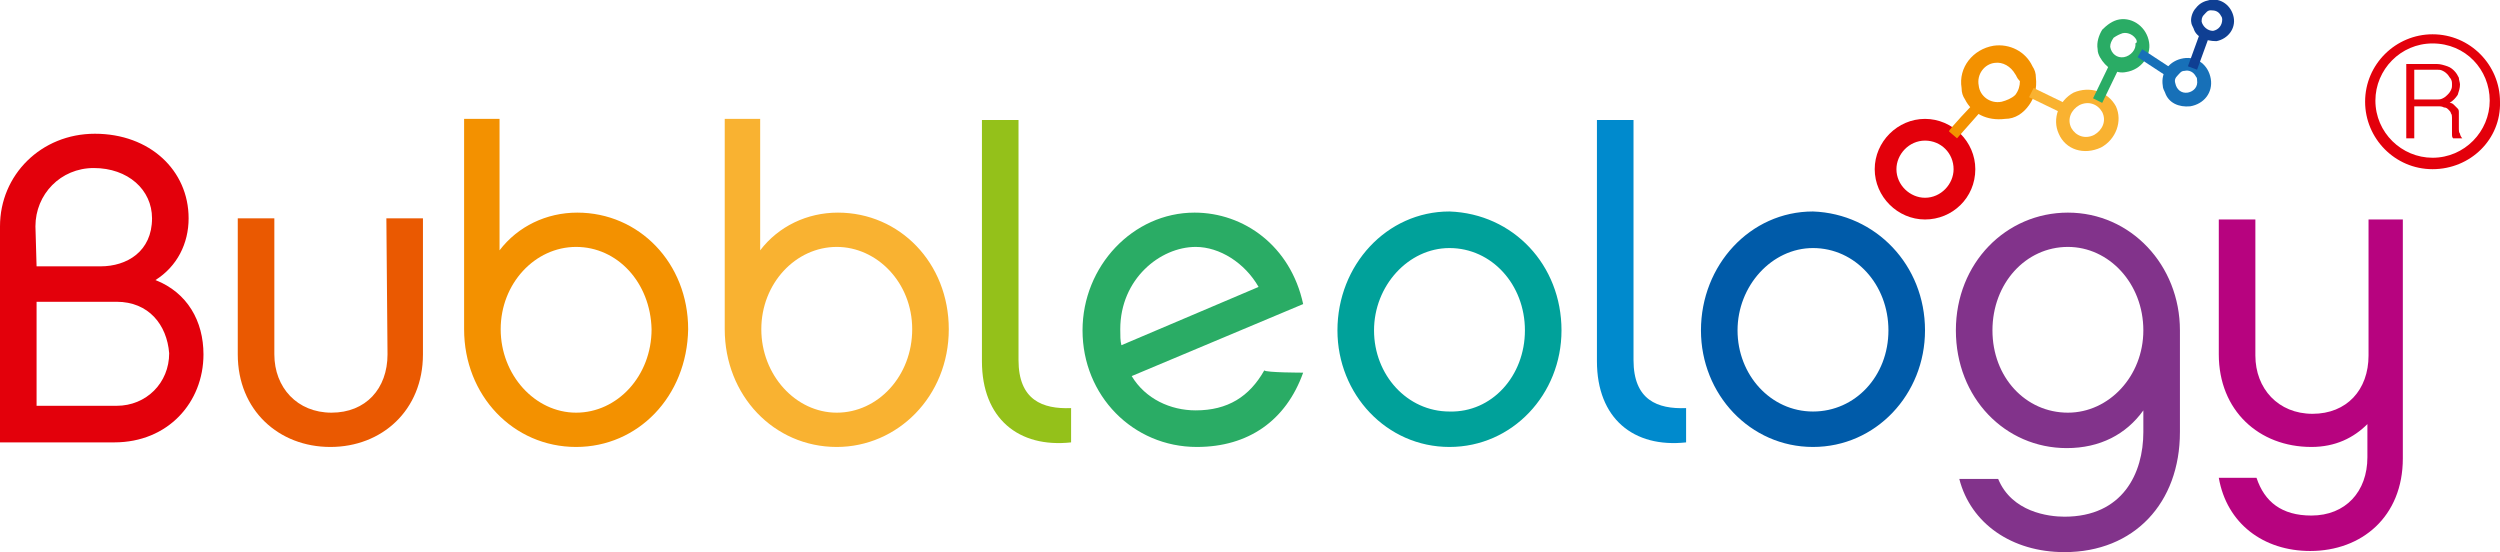
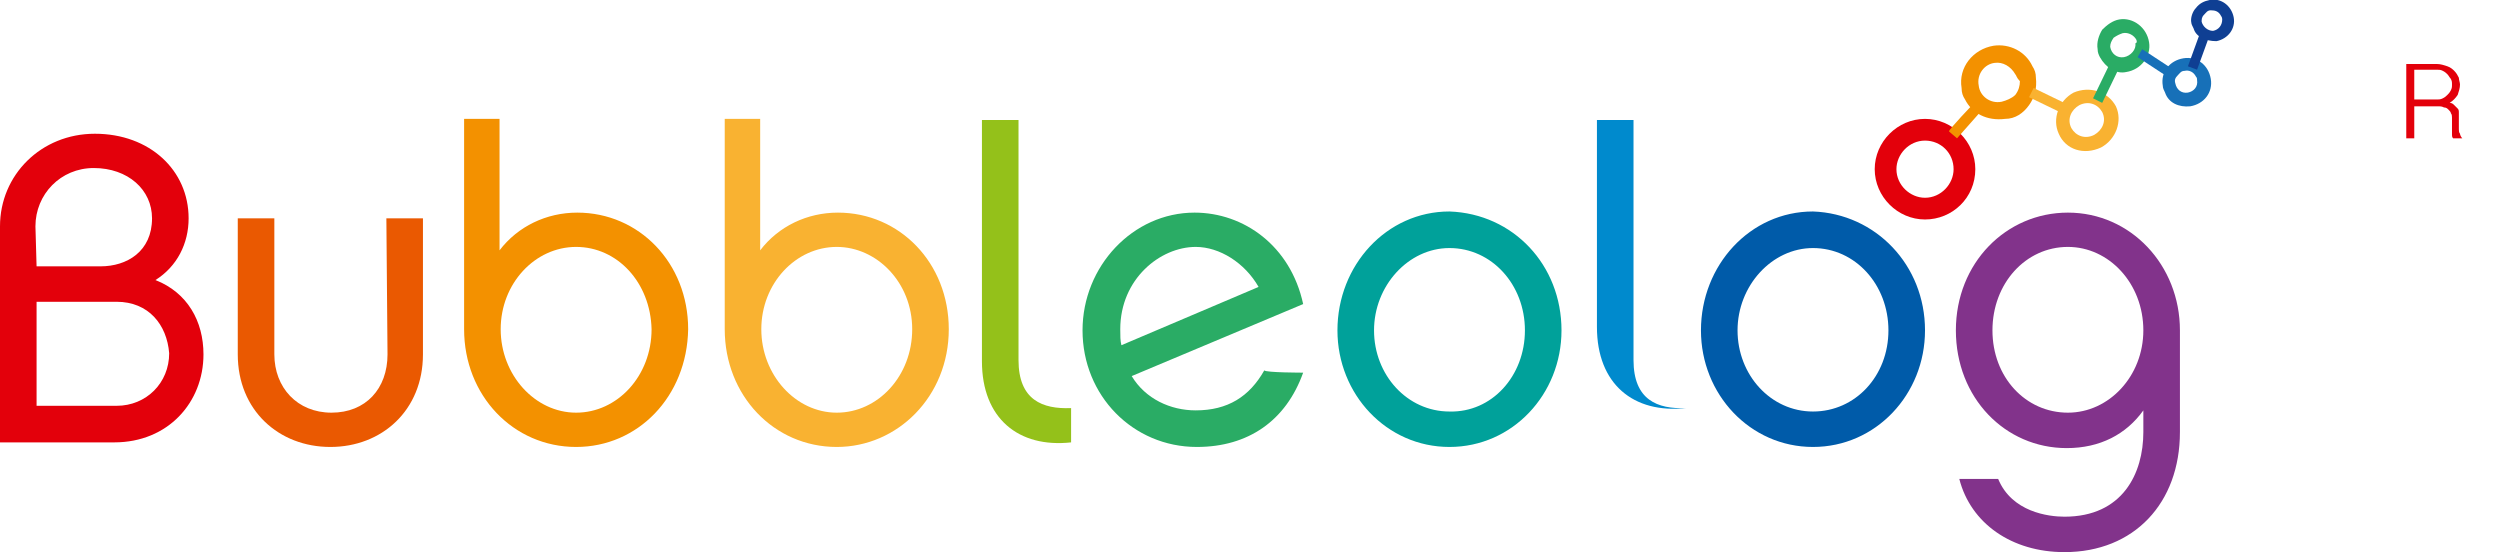
<svg xmlns="http://www.w3.org/2000/svg" id="Layer_1" viewBox="-351.1 669 218.7 48.3">
  <style>.st0{fill:#e3000b}.st1{fill:#f39100}.st2{fill:#f9b231}.st3{fill:#2aac65}.st4{fill:#1770b8}.st5{fill:#0f3f93}.st6{fill:#ea5901}.st7{fill:#94c11a}.st8{fill:#00a19a}.st9{fill:#008acd}.st10{fill:#005ba9}.st11{fill:#82338b}.st12{fill:#b7037f}</style>
  <g id="detail">
    <path id="red" class="st0" d="M-182.7 688.2c-2.4 0-4.4-2-4.4-4.4 0-2.4 2-4.4 4.4-4.4 2.4 0 4.4 2 4.4 4.4 0 2.5-2 4.4-4.4 4.4m0-6.9c-1.4 0-2.5 1.2-2.5 2.5 0 1.4 1.2 2.5 2.5 2.5 1.4 0 2.5-1.2 2.5-2.5 0-1.4-1.1-2.5-2.5-2.5" />
    <path id="orange-link" class="st1" d="M-178.3 677.9l.7.6-2.3 2.6-.7-.6c-.1-.1 2.3-2.6 2.3-2.6z" />
    <path id="orange" class="st1" d="M-179.2 677.7c-.2-.3-.3-.6-.3-1-.3-1.8 1-3.4 2.8-3.7 1.4-.2 2.8.5 3.4 1.8.2.3.3.6.3 1 .1.9-.1 1.7-.6 2.4s-1.2 1.2-2.1 1.2c-1.6.2-2.9-.5-3.5-1.7m4.4-2.2c-.4-.7-1.1-1.1-1.8-1-.9.1-1.6 1-1.4 2 .1.9 1 1.6 2 1.4.4-.1.9-.3 1.2-.6.3-.4.4-.8.4-1.2-.3-.3-.3-.5-.4-.6" />
    <path id="yellow-link" class="st2" d="M-170.1 678.2l-.4.8-3.1-1.5.4-.8 3.1 1.5z" />
    <path id="yellow_1_" class="st2" d="M-171 680.7c-.6-1.3 0-2.9 1.3-3.6 1.4-.6 3-.1 3.7 1.2.6 1.3 0 2.9-1.3 3.6-1.5.7-3.1.2-3.7-1.2m3.8-1.9c-.4-.7-1.2-1-2-.6-.7.4-1.1 1.2-.7 2 .4.7 1.2 1 2 .6.7-.4 1.1-1.2.7-2" />
    <path id="green-link" class="st3" d="M-166.5 674.5l.8.4-1.5 3.1-.8-.4 1.5-3.1z" />
    <path id="green" class="st3" d="M-167.4 674c-.1-.2-.2-.4-.2-.7-.1-.6.1-1.2.4-1.7.4-.4.9-.8 1.5-.9 1.2-.2 2.4.7 2.6 2 .2 1.2-.7 2.4-2 2.6-.9.2-1.8-.4-2.3-1.3m3.2-1.5c-.2-.4-.7-.7-1.2-.6-.3.1-.5.2-.8.4-.2.3-.3.5-.3.8.1.6.6 1 1.2.9.6-.1 1.1-.7 1-1.2.2-.1.1-.2.1-.3" />
    <path id="l-blue-link" class="st4" d="M-160.8 675.2l-.4.7-2.9-1.9.4-.7 2.9 1.9z" />
    <path id="l-blue" class="st4" d="M-161.7 677.1c-.1-.2-.2-.4-.2-.6-.2-1.2.6-2.2 1.8-2.4 1.2-.2 2.2.6 2.4 1.8.2 1.2-.6 2.2-1.8 2.4-1 .1-1.9-.3-2.2-1.2m2.7-1.4c-.2-.4-.6-.6-1-.5-.3 0-.4.2-.6.4-.2.2-.3.4-.2.7.1.5.5.9 1.1.8.5-.1.9-.5.8-1.1 0-.1 0-.2-.1-.3" />
    <path id="d-blue-link" class="st5" d="M-158.5 671.5l.8.3-1.2 3.3-.8-.3 1.2-3.3z" />
    <path id="d-blue" class="st5" d="M-159.2 671.5c-.1-.2-.2-.4-.2-.5-.1-.4.1-1 .4-1.3.3-.4.7-.6 1.2-.7 1-.2 1.9.5 2.1 1.5s-.5 1.9-1.5 2.1c-1 0-1.8-.4-2-1.1m2.4-1.1c-.2-.4-.5-.5-.9-.5-.3 0-.4.2-.6.4-.2.2-.2.4-.2.6.1.4.5.8 1 .8.5-.1.8-.5.8-1 0-.2-.1-.3-.1-.3" />
  </g>
  <g id="wordmark">
    <path id="b_2_" class="st0" d="M-341.1 707.7h-10v-18.9c0-4.5 3.6-8.1 8.3-8.1 4.8 0 8.2 3.2 8.2 7.4 0 2.2-1 4.2-2.9 5.4 2.8 1.1 4.2 3.6 4.2 6.5 0 4.2-3.1 7.7-7.8 7.7m-6.8-15.4h5.6c2.3 0 4.5-1.3 4.5-4.2 0-2.5-2.1-4.4-5.1-4.4-2.9 0-5.1 2.3-5.1 5.1l.1 3.5zm7 3.1h-7v9.1h7c2.6 0 4.6-2 4.6-4.6-.2-2.5-1.8-4.5-4.6-4.5" />
    <path id="u" class="st6" d="M-317.3 688.1h3.2V700c0 4.9-3.6 8.1-8.1 8.1s-8.1-3.2-8.1-8.1v-11.9h3.2V700c0 2.9 2 5.1 5 5.1s4.9-2.1 4.9-5.1l-.1-11.9z" />
    <path id="b_1_" class="st1" d="M-300.7 708.1c-5.5 0-9.8-4.5-9.8-10.3v-18.4h3.1v11.5c1.6-2.1 4.1-3.3 6.8-3.3 5.4 0 9.7 4.4 9.7 10.2-.1 5.9-4.4 10.3-9.8 10.3m0-17.5c-3.6 0-6.6 3.2-6.6 7.2s3 7.3 6.6 7.3c3.6 0 6.6-3.2 6.6-7.3-.1-4.1-3-7.2-6.6-7.2" />
    <path id="b" class="st2" d="M-277.9 708.1c-5.5 0-9.8-4.5-9.8-10.3v-18.4h3.1v11.5c1.6-2.1 4.1-3.3 6.8-3.3 5.4 0 9.7 4.4 9.7 10.2 0 5.9-4.5 10.3-9.8 10.3m0-17.5c-3.6 0-6.6 3.2-6.6 7.2s3 7.3 6.6 7.3 6.6-3.2 6.6-7.3-3.1-7.2-6.6-7.2" />
    <path id="l_1_" class="st7" d="M-265.2 679.5h3.2v21c0 3.5 2.1 4.3 4.6 4.2v3c-4.6.5-7.8-2.1-7.8-7.1v-21.1z" />
    <path id="e" class="st3" d="M-237.1 701.6c-1.5 4.2-4.8 6.5-9.3 6.5-5.6 0-10-4.5-10-10.2 0-5.6 4.4-10.3 9.8-10.3 4.3 0 8.4 2.9 9.5 8l-15 6.3c1.2 2 3.4 3 5.6 3 2.8 0 4.7-1.2 6-3.5.1.2 3.4.2 3.4.2zm-15.9-2.4l12-5.1c-1.2-2.1-3.4-3.5-5.5-3.5-3.1 0-6.6 2.8-6.6 7.2 0 .6 0 1 .1 1.4" />
    <path id="o_1_" class="st8" d="M-214.5 697.9c0 5.6-4.3 10.2-9.8 10.2s-9.8-4.6-9.8-10.2c0-5.7 4.3-10.4 9.8-10.4 5.6.2 9.8 4.7 9.8 10.4m-3.2 0c0-4-2.9-7.2-6.6-7.2-3.6 0-6.6 3.3-6.6 7.2s2.9 7.1 6.6 7.1c3.7.1 6.6-3.1 6.6-7.1" />
-     <path id="l" class="st9" d="M-211.4 679.5h3.2v21c0 3.5 2.1 4.3 4.6 4.2v3c-4.6.5-7.8-2.1-7.8-7.1v-21.1z" />
+     <path id="l" class="st9" d="M-211.4 679.5h3.2v21c0 3.5 2.1 4.3 4.6 4.2c-4.6.5-7.8-2.1-7.8-7.1v-21.1z" />
    <path id="o" class="st10" d="M-182.7 697.9c0 5.6-4.3 10.2-9.8 10.2s-9.8-4.6-9.8-10.2c0-5.7 4.3-10.4 9.8-10.4 5.5.2 9.8 4.7 9.8 10.4m-3.2 0c0-4-2.9-7.2-6.6-7.2-3.6 0-6.6 3.3-6.6 7.2s2.9 7.1 6.6 7.1 6.6-3.1 6.6-7.1" />
    <path id="g" class="st11" d="M-160.4 706.8c0 6.2-4 10.5-10.1 10.5-4.6 0-8.2-2.5-9.2-6.4h3.4c1.2 2.9 4.4 3.3 5.8 3.3 5.1 0 6.9-3.8 6.9-7.4v-1.9c-1.5 2.1-3.8 3.3-6.7 3.3-5.4 0-9.7-4.4-9.7-10.3s4.4-10.3 9.8-10.3c5.5 0 9.8 4.6 9.8 10.3v8.9zm-9.8-16.2c-3.7 0-6.6 3.2-6.6 7.3s2.9 7.2 6.6 7.2c3.6 0 6.6-3.2 6.6-7.2 0-4.1-3-7.3-6.6-7.3" />
-     <path id="y" class="st12" d="M-140.9 688.1v21c0 5.1-3.6 8.1-8.1 8.1-4.1 0-7.3-2.4-8-6.4h3.3c.7 2.1 2.2 3.3 4.8 3.3 3 0 4.9-2.1 4.9-5.1v-2.9c-1.2 1.2-2.8 2-4.9 2-4.6 0-8.1-3.2-8.1-8.1v-11.8h3.2v11.9c0 2.9 2 5.1 5 5.1s4.9-2.1 4.9-5.1v-11.9h3v-.1z" />
  </g>
-   <path id="red_1_" class="st0" d="M-138.3 683.8c-3.3 0-5.9-2.7-5.9-5.9 0-3.3 2.7-5.9 5.9-5.9 3.3 0 5.9 2.7 5.9 5.9.1 3.3-2.6 5.9-5.9 5.9m0-11c-2.8 0-5 2.3-5 5 0 2.8 2.3 5 5 5 2.8 0 5-2.3 5-5s-2.1-5-5-5" />
  <path class="st0" d="M-135.9 676.4c0 .3-.1.6-.2.9-.2.3-.4.5-.7.7.2 0 .3.1.4.2l.3.3c.1.1.1.2.1.4v1.4c0 .1 0 .3.1.4 0 .1.1.3.2.4h-.8c-.1-.1-.1-.2-.1-.4v-1.4c0-.1 0-.3-.1-.4 0-.1-.1-.2-.2-.3-.1-.1-.2-.2-.4-.2-.2-.1-.3-.1-.6-.1h-2v2.8h-.7v-6.5h2.7c.3 0 .6.1.9.2.3.1.5.3.6.4.2.2.3.4.4.6 0 .2.1.4.1.6zm-4 1.3h2c.2 0 .3 0 .5-.1s.3-.2.4-.3.2-.2.3-.4c.1-.2.1-.3.1-.5s0-.3-.1-.5c-.1-.1-.2-.3-.3-.4-.1-.1-.2-.2-.4-.3-.2-.1-.3-.1-.5-.1h-2v2.6z" />
</svg>